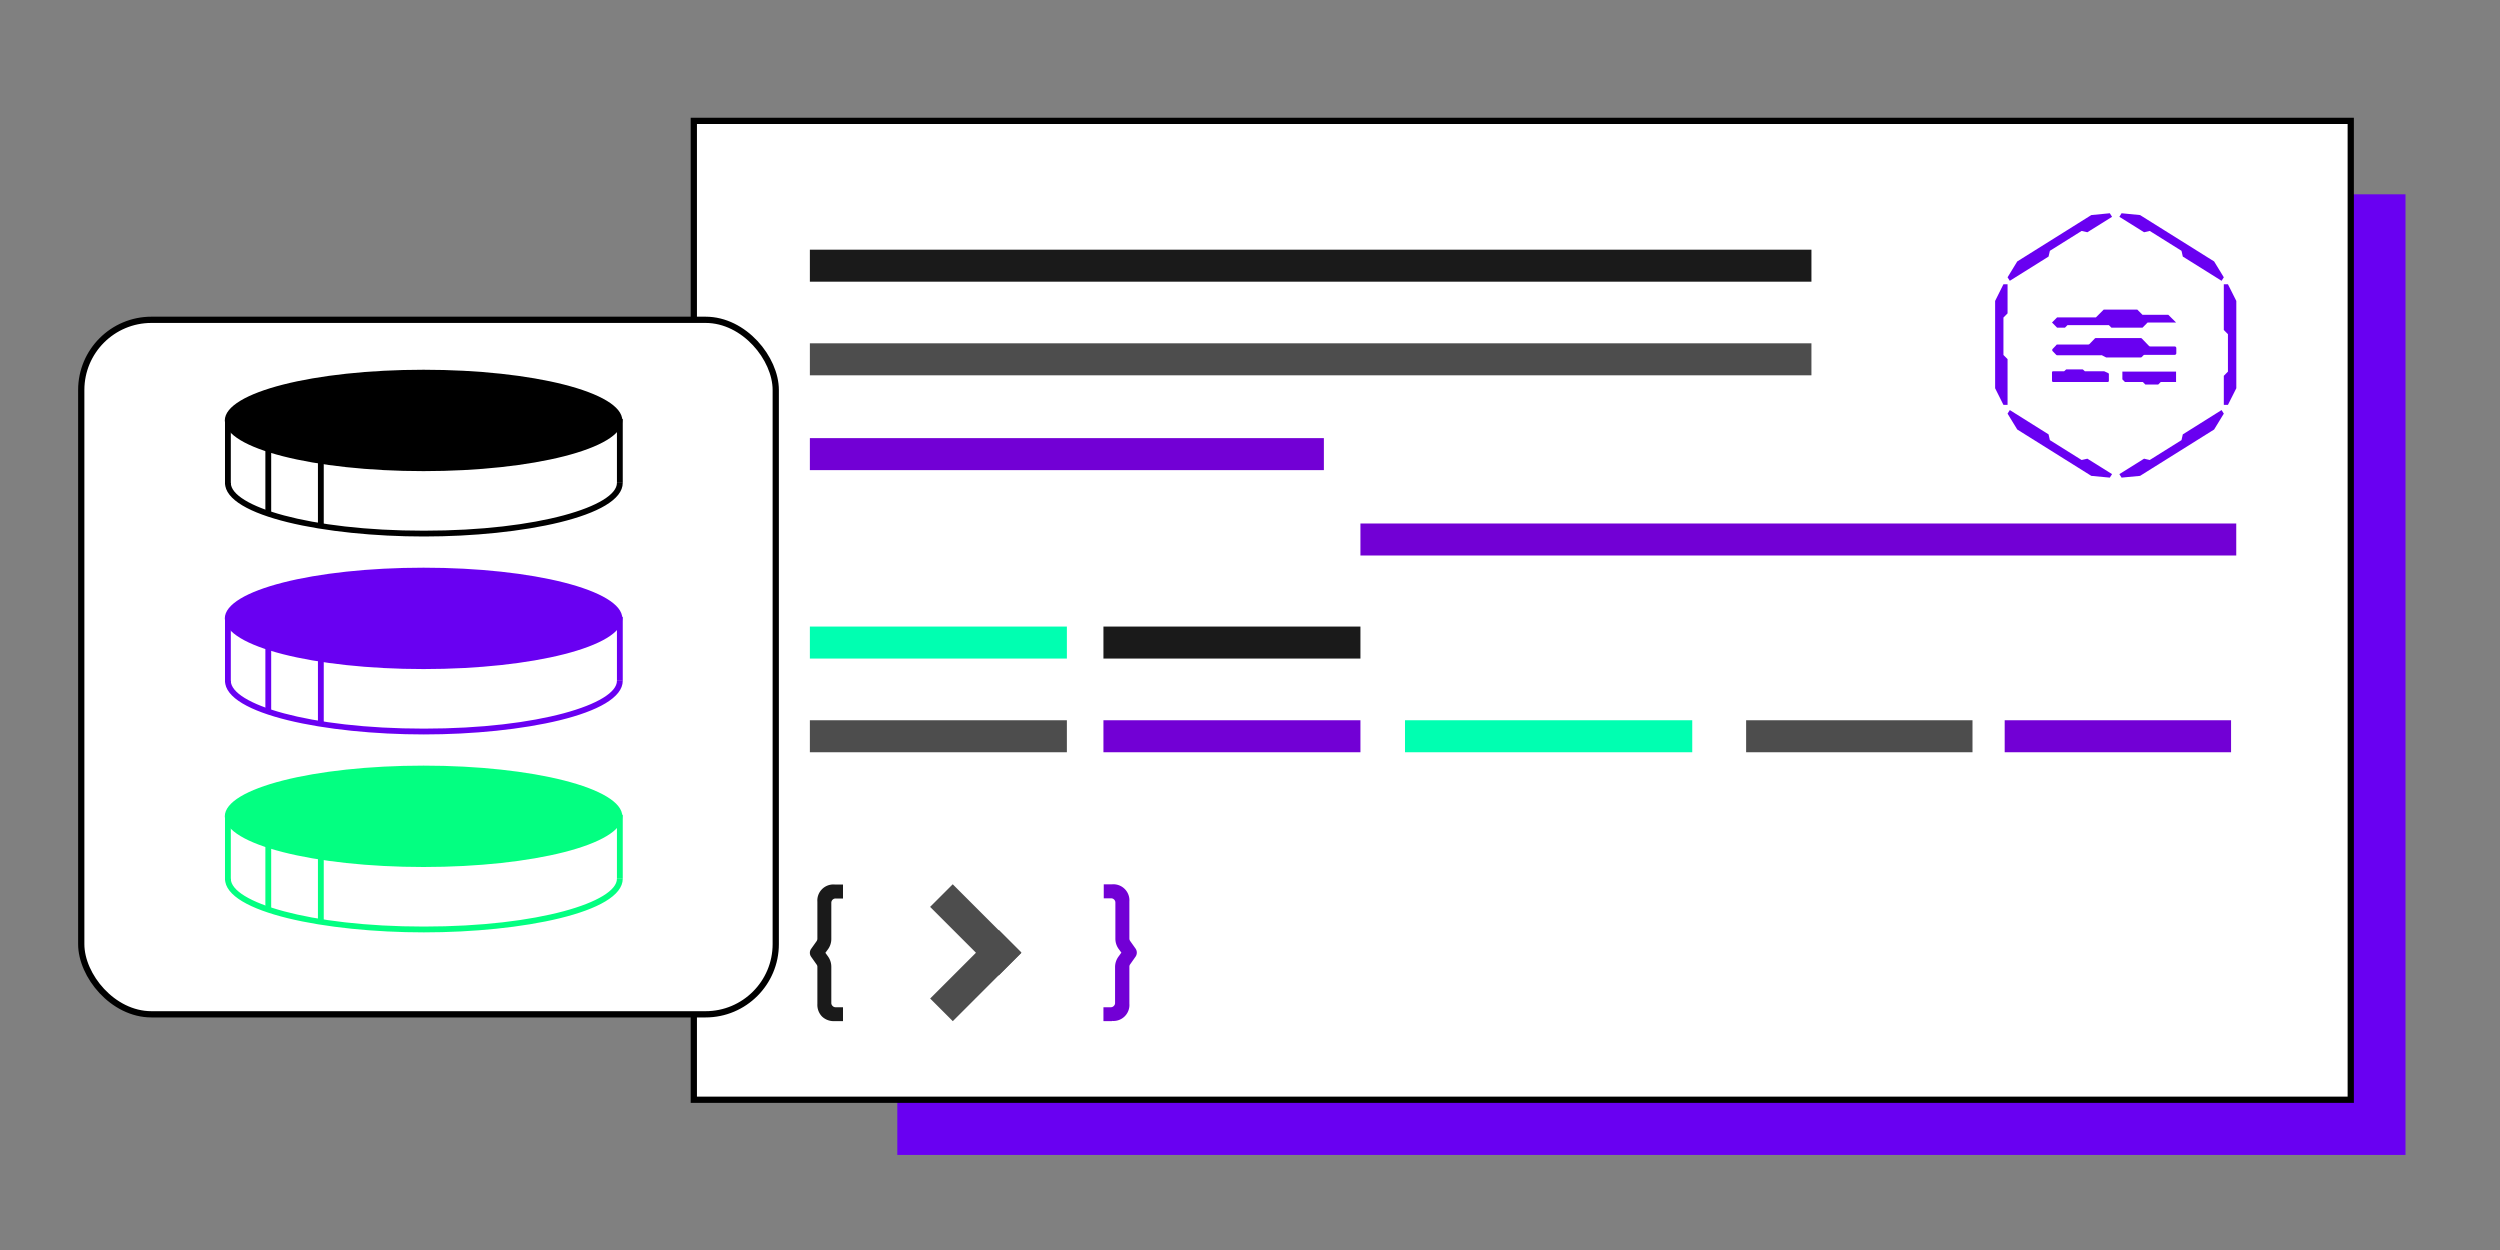
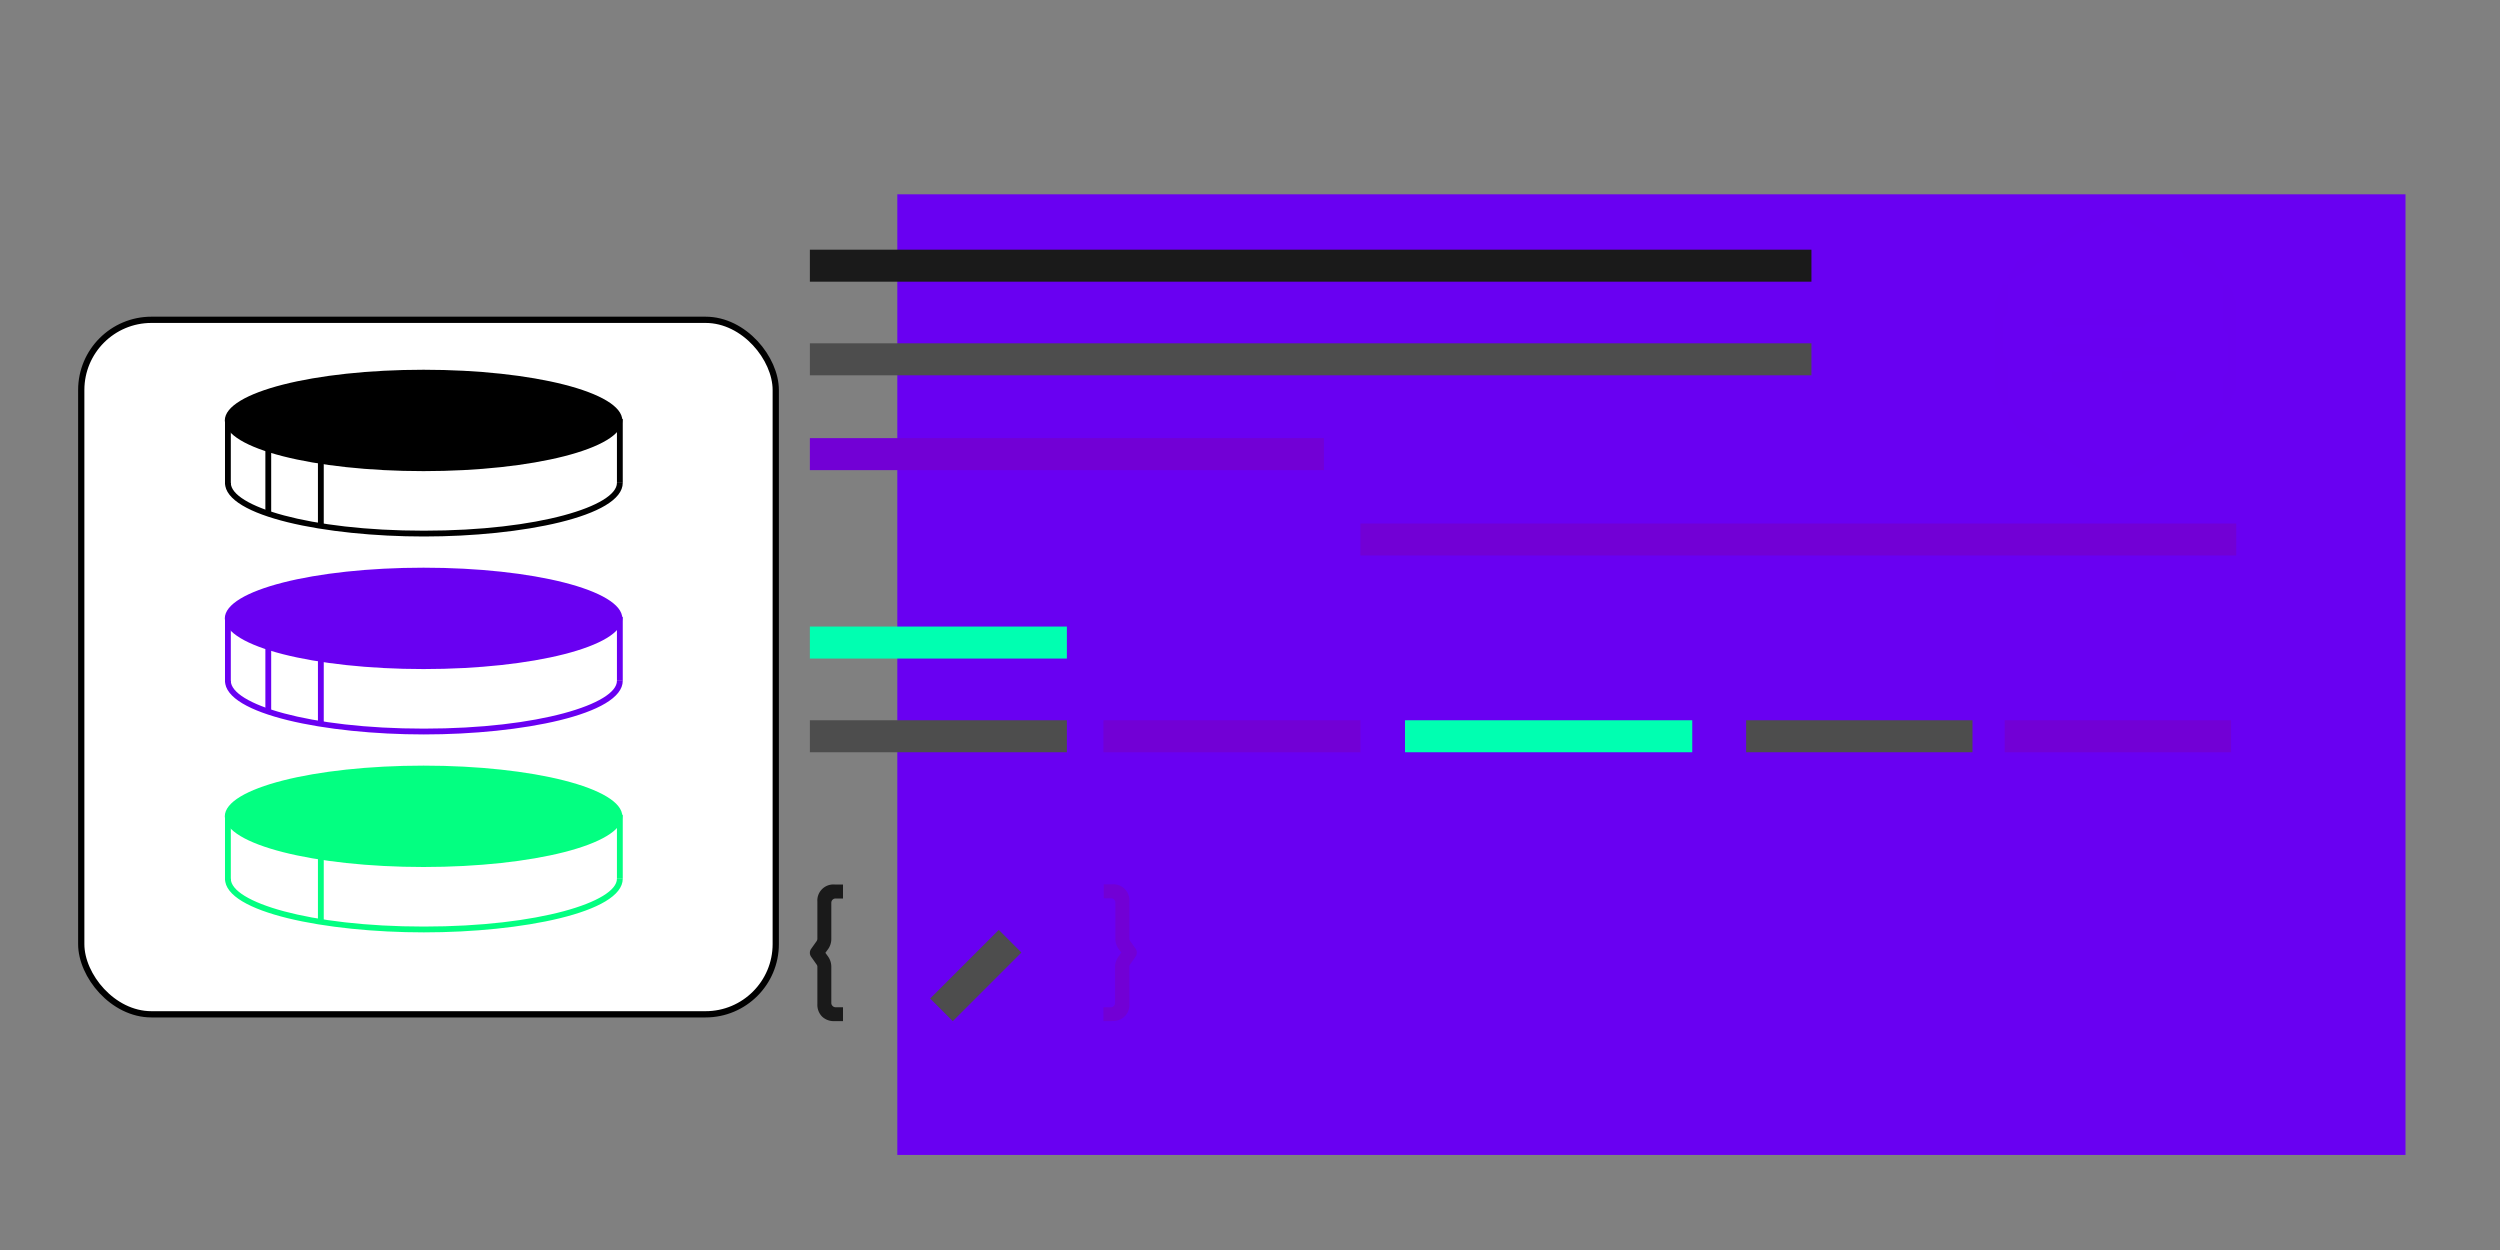
<svg xmlns="http://www.w3.org/2000/svg" viewBox="0 0 400 200">
  <rect x="0" y="0" width="400" height="200" fill="#808080" stroke="none" />
  <defs>
    <style>.cls-1{fill:#6900f2;}.cls-2{fill:#fff;stroke:#000;stroke-miterlimit:10;}.cls-3{fill:#6900f1;}.cls-4{fill:#03ff81;}.cls-5{fill:#1a1a1a;}.cls-6{fill:#4d4d4d;}.cls-7{fill:#7200d5;}.cls-8{fill:#00ffb1;}</style>
  </defs>
  <g id="tokenmonics">
    <rect class="cls-1" x="143.57" y="31.09" width="241.31" height="153.7" />
-     <rect class="cls-2" x="111.01" y="19.34" width="265.11" height="156.62" />
    <rect class="cls-2" x="13" y="51.17" width="111.12" height="111.12" rx="11.23" />
    <ellipse cx="67.77" cy="67.27" rx="31.8" ry="8.11" />
    <path d="M67.82,85.84C52.18,85.84,36,82.63,36,77.26h.93c0,3.69,12.41,7.65,30.89,7.65s30.89-4,30.89-7.65h.93C99.64,82.63,83.46,85.84,67.82,85.84Z" />
    <rect x="36" y="67.27" width="0.93" height="10.24" />
    <rect x="98.71" y="67.02" width="0.93" height="10.24" />
    <rect x="42.46" y="71.85" width="0.93" height="10.24" />
    <rect x="50.87" y="73.96" width="0.93" height="10.24" />
    <polygon class="cls-3" points="355.81 45.48 356.47 45.48 357.81 48.15 357.81 62.12 356.47 64.78 355.81 64.78 355.81 60.13 356.47 59.46 356.47 53.47 355.81 52.8 355.81 45.48" />
    <polygon class="cls-3" points="321.21 64.78 320.55 64.78 319.22 62.12 319.22 48.15 320.55 45.48 321.21 45.48 321.21 50.14 320.55 50.81 320.55 56.8 321.21 57.46 321.21 64.78" />
    <polygon class="cls-3" points="321.57 44.93 321.21 44.37 322.76 41.83 334.61 34.41 337.57 34.12 337.93 34.69 333.98 37.16 333.06 36.95 327.98 40.13 327.77 41.05 321.57 44.93" />
    <polygon class="cls-3" points="355.45 44.93 355.81 44.37 354.26 41.83 342.41 34.41 339.45 34.12 339.1 34.69 343.05 37.16 343.96 36.95 349.04 40.13 349.25 41.05 355.45 44.93" />
    <polygon class="cls-3" points="355.45 65.61 355.81 66.18 354.26 68.72 342.41 76.14 339.45 76.42 339.1 75.86 343.05 73.39 343.96 73.6 349.04 70.42 349.25 69.5 355.45 65.61" />
    <polygon class="cls-3" points="321.57 65.61 321.21 66.18 322.76 68.72 334.61 76.14 337.57 76.42 337.93 75.86 333.98 73.39 333.06 73.6 327.98 70.42 327.77 69.5 321.57 65.61" />
    <polygon class="cls-3" points="329.14 50.78 335.35 50.78 336.59 49.54 341.97 49.54 342.8 50.37 346.93 50.37 348.17 51.6 343.62 51.6 342.8 52.43 337.83 52.43 337.42 52.02 330.8 52.02 330.39 52.43 329.14 52.43 328.32 51.6 329.14 50.78" />
    <path class="cls-3" d="M329.13,55.12h5a.27.27,0,0,0,.19-.08l.84-.87a.27.27,0,0,1,.19-.08h7.16a.27.27,0,0,1,.19.08l1.14,1.18a.28.28,0,0,0,.2.08h3.9a.27.27,0,0,1,.27.27v.81a.27.27,0,0,1-.27.27h-4.8a.28.28,0,0,0-.2.08l-.24.25a.27.27,0,0,1-.19.08h-5.41a.27.27,0,0,1-.12,0l-.68-.35a.31.31,0,0,0-.13,0h-7a.25.25,0,0,1-.2-.09l-.54-.56a.27.27,0,0,1,0-.37l.54-.56A.28.28,0,0,1,329.13,55.12Z" />
    <polygon class="cls-3" points="339.58 59.46 348.17 59.46 348.17 61.12 345.72 61.12 345.31 61.53 343.26 61.53 342.85 61.12 339.99 61.12 339.58 60.7 339.58 59.46" />
    <path class="cls-3" d="M336.62,59.4h-2.93a.16.16,0,0,1-.11,0l-.28-.25a.21.21,0,0,0-.12-.05h-2.52a.18.18,0,0,0-.12.05l-.28.25a.16.16,0,0,1-.11,0H328.5a.18.18,0,0,0-.18.19v1.33a.19.19,0,0,0,.18.2h8.74a.19.19,0,0,0,.18-.2V59.87a.21.21,0,0,0-.11-.18l-.62-.28Z" />
    <ellipse class="cls-1" cx="67.77" cy="98.94" rx="31.8" ry="8.11" />
    <path class="cls-1" d="M67.82,117.51c-15.64,0-31.82-3.21-31.82-8.58h.93c0,3.69,12.41,7.65,30.89,7.65s30.89-4,30.89-7.65h.93C99.64,114.3,83.46,117.51,67.82,117.51Z" />
    <rect class="cls-1" x="36" y="98.94" width="0.93" height="10.24" />
    <rect class="cls-1" x="98.71" y="98.69" width="0.93" height="10.24" />
    <rect class="cls-1" x="42.46" y="103.52" width="0.93" height="10.24" />
    <rect class="cls-1" x="50.87" y="105.63" width="0.93" height="10.24" />
    <ellipse class="cls-4" cx="67.77" cy="130.61" rx="31.8" ry="8.11" />
    <path class="cls-4" d="M67.82,149.18C52.18,149.18,36,146,36,140.6h.93c0,3.69,12.41,7.65,30.89,7.65s30.89-4,30.89-7.65h.93C99.64,146,83.46,149.18,67.82,149.18Z" />
    <rect class="cls-4" x="36" y="130.61" width="0.93" height="10.24" />
    <rect class="cls-4" x="98.71" y="130.36" width="0.93" height="10.24" />
-     <rect class="cls-4" x="42.46" y="135.19" width="0.93" height="10.24" />
    <rect class="cls-4" x="50.87" y="137.3" width="0.93" height="10.24" />
    <rect class="cls-5" x="129.58" y="39.95" width="160.25" height="5.12" />
    <rect class="cls-6" x="129.58" y="54.93" width="160.25" height="5.12" />
    <rect class="cls-7" x="129.58" y="70.1" width="82.24" height="5.12" />
    <rect class="cls-7" x="217.67" y="83.76" width="140.13" height="5.12" />
    <rect class="cls-8" x="129.58" y="100.25" width="41.12" height="5.12" />
    <rect class="cls-6" x="129.58" y="115.24" width="41.12" height="5.12" />
    <rect class="cls-8" x="224.8" y="115.24" width="45.96" height="5.12" />
-     <rect class="cls-5" x="176.55" y="100.25" width="41.12" height="5.12" />
    <rect class="cls-7" x="176.55" y="115.24" width="41.12" height="5.12" />
    <rect class="cls-6" x="148.35" y="153.52" width="15.53" height="5.12" transform="translate(376.88 156.06) rotate(135)" />
-     <rect class="cls-6" x="148.35" y="146.22" width="15.53" height="5.12" transform="translate(150.93 -66.81) rotate(45)" />
    <path class="cls-7" d="M177.89,163.38h-1.34v-2.22h1.17a.65.65,0,0,0,.49-.21.62.62,0,0,0,.2-.48V154.7A2.84,2.84,0,0,1,179,153l.42-.58-.42-.57a2.8,2.8,0,0,1-.54-1.67v-5.76a.66.66,0,0,0-.2-.49.68.68,0,0,0-.49-.2h-1.17v-2.24h1.34a2.57,2.57,0,0,1,2.76,2.76v5.93a.73.73,0,0,0,.12.37l.88,1.24a1.14,1.14,0,0,1,0,1.26l-.88,1.25a.59.59,0,0,0-.12.37v5.92a2.56,2.56,0,0,1-2.76,2.76Z" />
    <path class="cls-5" d="M131.52,162.64a2.69,2.69,0,0,1-.74-2V154.7a.59.59,0,0,0-.12-.37l-.88-1.25a1.09,1.09,0,0,1,0-1.26l.88-1.24a.73.73,0,0,0,.12-.37v-5.93a2.57,2.57,0,0,1,2.75-2.76h1.35v2.24H133.7a.68.68,0,0,0-.69.69v5.76a2.79,2.79,0,0,1-.53,1.67l-.42.57.42.58a2.83,2.83,0,0,1,.53,1.67v5.77a.66.66,0,0,0,.2.48.67.67,0,0,0,.49.21h1.18v2.22h-1.35A2.71,2.71,0,0,1,131.52,162.64Z" />
    <rect class="cls-6" x="279.38" y="115.24" width="36.22" height="5.12" />
    <rect class="cls-7" x="320.75" y="115.24" width="36.22" height="5.12" />
  </g>
</svg>